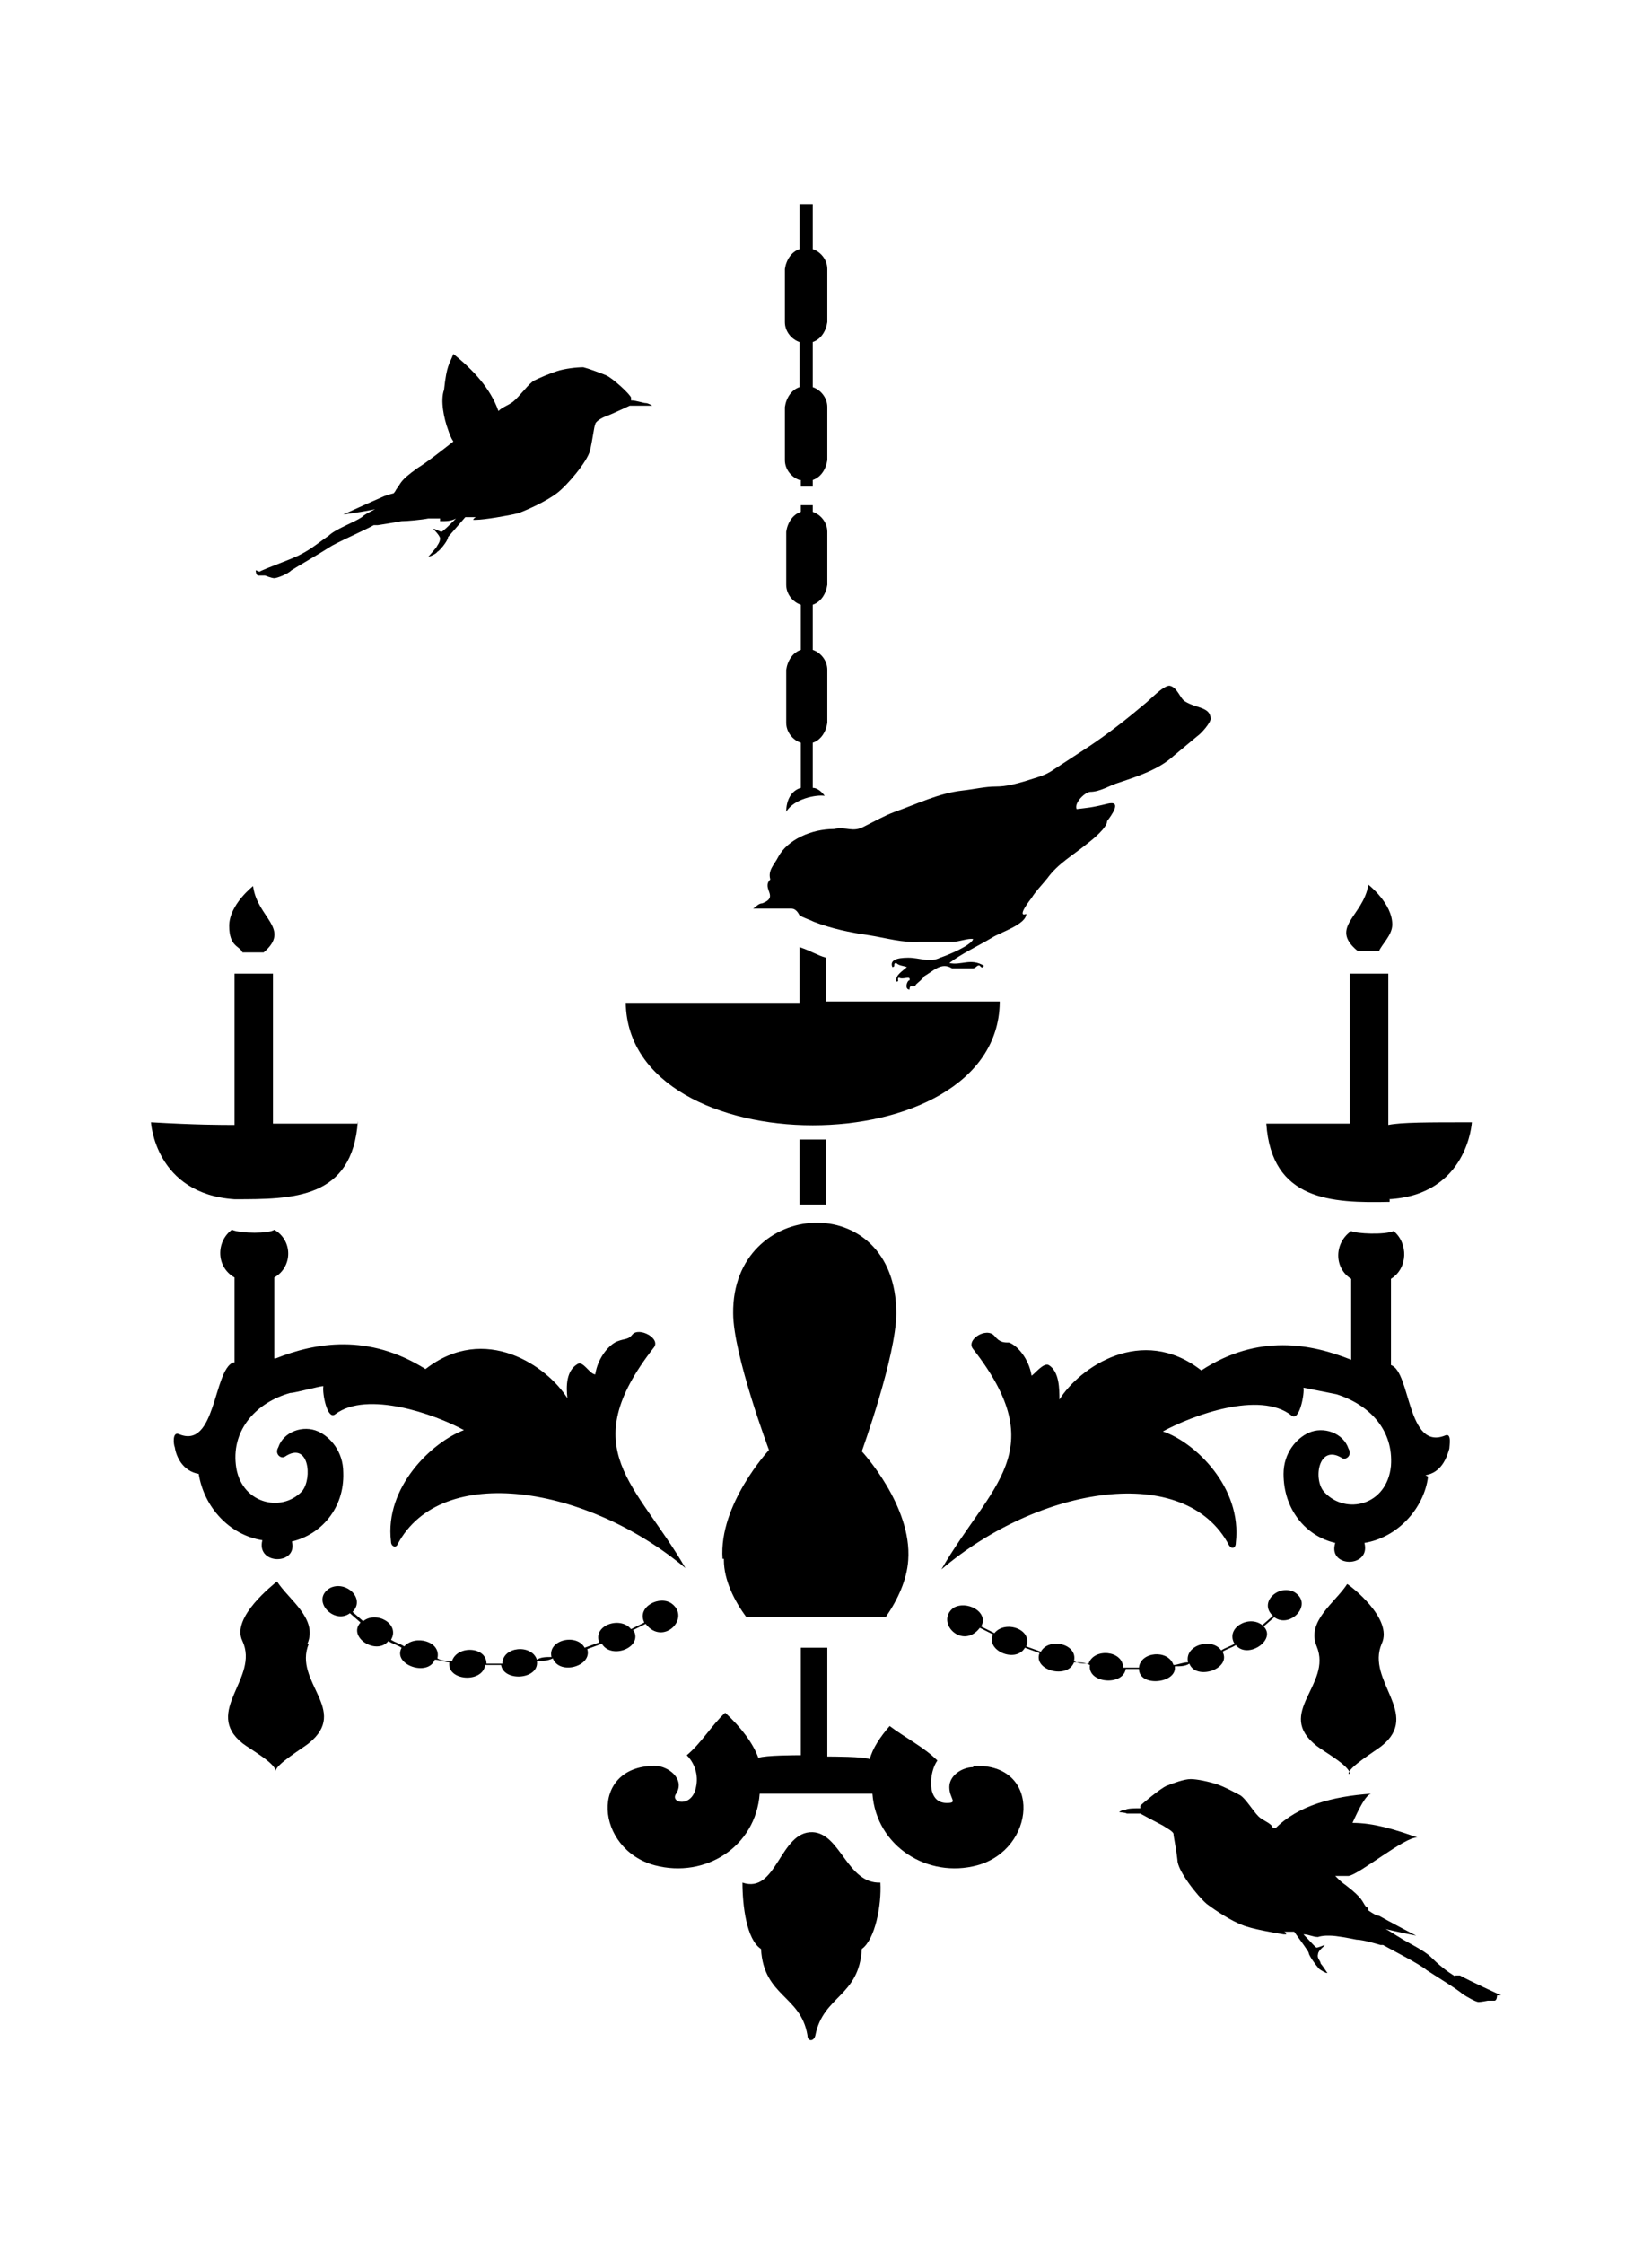
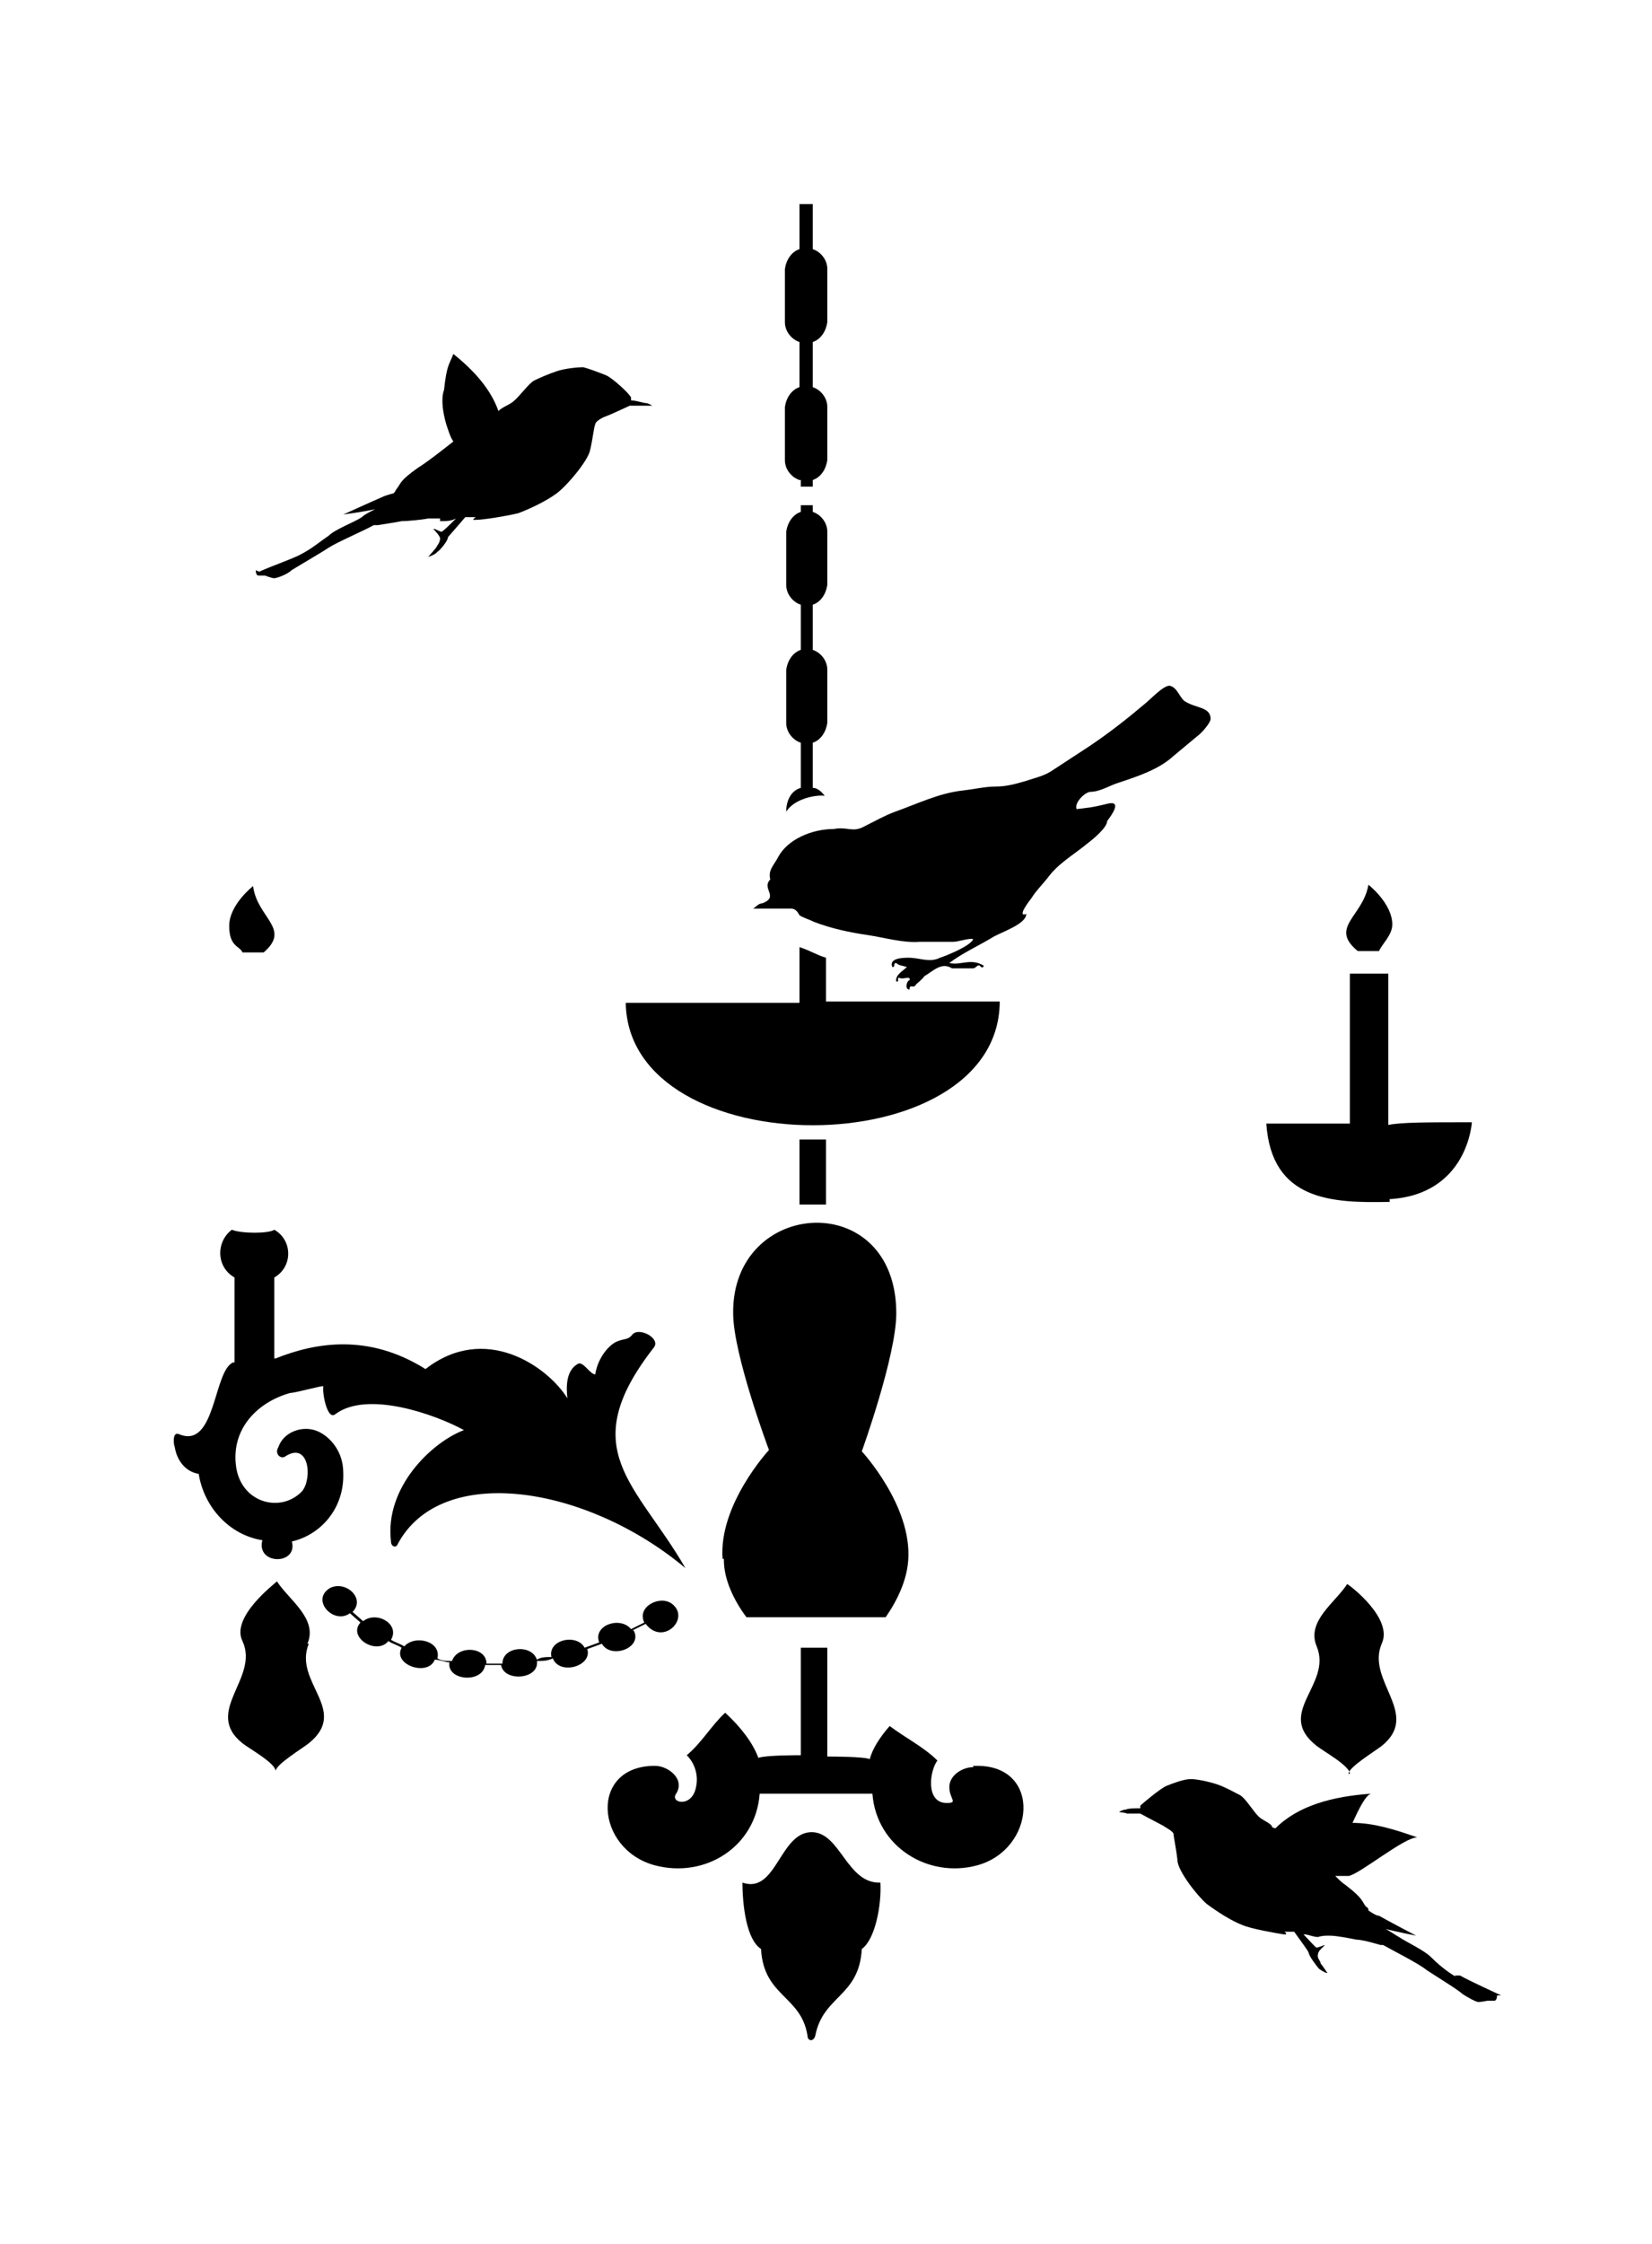
<svg xmlns="http://www.w3.org/2000/svg" version="1.1" id="Livello_1" x="0px" y="0px" viewBox="0 0 935.435 1270.055" style="enable-background:new 0 0 935.435 1270.055;" xml:space="preserve">
  <g id="Capa_1">
    <path d="M453.449,271.658v3.755h6.759v-3.755c4.506-1.502,7.51-6.008,8.26-11.264v-30.038c0-5.257-3.755-9.762-8.26-11.264v-25.533   c4.506-1.502,7.51-6.008,8.26-11.264v-30.038c0-5.257-3.755-9.762-8.26-11.264V115.46h-7.51v25.533   c-4.506,1.502-7.51,6.008-8.26,11.264v30.038c0,5.257,3.755,9.762,8.26,11.264v25.533c-4.506,1.502-7.51,6.008-8.26,11.264v30.038   c0,5.257,3.755,9.762,8.26,11.264l0,0H453.449z" />
    <rect x="452.698" y="644.884" width="15.019" height="36.797" />
    <path d="M566.093,566.784h-98.375v-24.782c-5.257-1.502-8.26-3.755-15.019-6.008v31.54h-98.375   c1.502,92.368,210.268,92.368,211.77,0l0,0L566.093,566.784z" />
    <path d="M448.193,514.217c2.253,0,3.755,2.253,4.506,3.755c2.253,1.502,5.257,2.253,8.26,3.755   c9.762,3.755,20.276,6.008,30.789,7.51c9.762,1.502,19.525,4.506,29.287,3.755c6.008,0,12.766,0,18.774,0   c3.004,0,9.011-2.253,11.264-1.502c-1.502,3.755-14.268,9.011-18.774,10.513c-6.008,3.004-11.264,0-18.023,0   s-10.513,1.502-9.011,5.257c2.253,0,0-2.253,2.253-2.253c1.502,1.502,3.755,1.502,6.008,2.253c-2.253,2.253-6.759,4.506-6.008,8.26   c2.253,0,0-1.502,1.502-2.253c2.253,1.502,6.759-1.502,6.008,1.502c-1.502,0-3.004,5.257,0,5.257c0-3.755,2.253,0,3.755-3.004   c0,0,4.506-3.755,4.506-4.506c5.257-3.004,9.762-8.26,15.77-4.506c3.755,0,8.26,0,12.015,0c1.502,0,2.253-2.253,3.755-1.502   c0,0,1.502,2.253,2.253,0c-7.51-4.506-12.766,0-19.525-1.502c6.759-5.257,16.521-9.762,24.031-14.268   c4.506-3.004,19.525-7.51,19.525-13.517c-6.008,2.253,3.004-9.011,3.004-9.011c2.253-3.755,6.008-7.51,9.011-11.264   c6.008-8.26,14.268-12.766,22.529-19.525c3.004-2.253,11.264-9.012,11.264-12.766c2.253-3.004,9.011-12.015,0-9.762   c-9.011,2.253-11.264,2.253-17.272,3.004c-1.502-3.004,3.755-9.011,7.51-9.762c6.008,0,11.264-3.755,16.521-5.257   c11.264-3.755,22.529-7.51,30.789-15.019c4.506-3.755,9.011-7.51,13.517-11.264c2.253-1.502,7.51-7.51,7.51-9.762   c0-6.759-8.26-6.008-14.268-9.762c-3.004-1.502-4.506-8.26-9.011-9.011c-3.755,0-11.264,8.26-14.268,10.513   c-9.762,8.26-20.276,16.521-31.54,24.031c-6.759,4.506-12.766,8.26-19.525,12.766c-5.257,3.755-9.762,4.506-16.521,6.759   c-5.257,1.502-10.513,3.004-16.521,3.004s-12.015,1.502-18.774,2.253c-13.517,1.502-25.533,7.51-38.299,12.015   c-6.008,2.253-11.264,5.257-17.272,8.26c-6.759,3.755-9.762,0-17.272,1.502c-12.766,0-26.283,6.008-31.54,15.77   c-2.253,4.506-6.008,7.51-4.506,12.766c-5.257,5.257,5.257,9.762-4.506,13.517c-2.253,0-3.755,2.253-5.257,3.004l0,0   c6.759,0,13.517,0,19.525,0C445.94,514.217,448.192,514.217,448.193,514.217z" />
    <path d="M466.966,450.386c0,0-3.004-4.506-6.759-4.506v-25.533c4.506-1.502,7.51-6.008,8.26-11.264v-30.038   c0-5.257-3.755-9.762-8.26-11.264v-25.533c4.506-1.502,7.51-6.008,8.26-11.264v-30.038c0-5.257-3.755-9.762-8.26-11.264v-3.755   h-6.759v3.755c-4.506,1.502-7.51,6.008-8.26,11.264v30.038c0,5.257,3.755,9.762,8.26,11.264v25.533   c-4.506,1.502-7.51,6.008-8.26,11.264v30.038c0,5.257,3.755,9.762,8.26,11.264v25.533l0,0c-5.257,1.502-8.26,6.759-8.26,13.517   C449.694,451.888,462.461,449.635,466.966,450.386z" />
    <path d="M786.123,678.677c45.057-2.253,47.31-43.555,47.31-43.555c-25.533,0-39.801,0-47.31,1.502v-85.609h-21.778v84.858h-47.31   c3.004,43.555,36.797,45.057,69.839,44.306v-1.502H786.123z" />
    <path d="M144.806,322.723c0,0,0,3.004,1.502,3.004h3.755c0,0,3.755,1.502,5.257,1.502s7.51-2.253,9.762-4.506   c2.253-1.502,16.521-9.762,21.027-12.766c4.506-3.004,20.276-9.762,25.533-12.766h2.253c0,0,9.762-1.502,13.517-2.253   c3.004,0,11.264-0.751,15.019-1.502h6.759v1.502c3.755,0,6.008,0,9.011-1.502c-3.755,3.755-7.51,7.51-8.261,7.51   s-4.506-2.253-4.506-1.502c0,0,3.755,3.755,3.755,5.257c0,2.253-1.502,3.755-2.253,5.257c0,0-3.755,4.506-4.506,5.257   c0,0,4.506-1.502,5.257-3.004c0.751,0,6.008-6.008,6.008-8.261c0,0,5.257-6.008,9.762-11.264h6.008c0,0-1.502,0.751-1.502,1.502   h1.502c4.506,0,18.023-2.253,24.031-3.755c6.008-2.253,15.77-6.759,21.778-11.264c6.008-4.506,17.272-18.023,18.774-24.031   c1.502-6.008,2.253-13.517,3.004-15.019c0-1.502,3.755-3.755,6.008-4.506s13.517-6.008,13.517-6.008h12.766   c0,0-2.253-1.502-3.755-1.502s-5.257-1.502-8.26-1.502v-1.502c0-1.502-10.513-11.264-14.268-12.766   c-3.755-1.502-9.762-3.755-12.766-4.506c-3.755,0-10.513,0.751-15.019,2.253c-4.506,1.502-9.762,3.755-12.766,5.257   c-3.004,1.502-8.261,9.011-12.015,12.015c-3.004,2.253-6.008,3.004-8.261,5.257c-4.506-12.766-14.268-23.28-25.533-32.291   c-2.253,6.008-3.755,6.008-5.257,20.276c-2.253,6.008,0,16.521,2.253,22.529c0.751,2.253,1.502,4.506,3.004,6.759   c-6.759,5.257-14.268,11.264-20.276,15.019c-10.513,7.51-9.011,8.261-12.015,12.015c0,0-0.751,1.502-1.502,2.253   c-3.004,0.751-5.257,1.502-6.759,2.253c-5.257,2.253-21.778,9.762-21.778,9.762s11.264-1.502,18.023-3.004   c-3.004,1.502-6.008,3.004-7.51,4.506c-4.506,3.004-15.019,6.759-18.774,10.513c-4.506,3.004-9.762,7.51-15.77,10.513   c-5.257,3.004-25.533,9.762-24.031,10.513c1.502,0.751,2.253,0,2.253,0S144.806,322.723,144.806,322.723z" />
    <path d="M768.851,538.248h12.015c1.502-3.755,7.51-9.012,7.51-15.019c0-12.015-13.517-22.529-13.517-22.529   C771.855,518.723,752.33,524.731,768.851,538.248z" />
-     <path d="M807.15,834.875c9.011-1.502,12.015-9.762,13.517-15.019c0-1.502,1.502-9.011-2.253-7.51   c-21.778,9.011-19.525-36.046-30.789-39.801l0,0v-48.812c9.762-6.008,9.762-20.276,1.502-27.034   c-5.257,2.253-21.027,1.502-24.031,0c-9.762,6.759-9.762,21.027,0,27.034v45.808l0,0c-22.529-9.011-52.567-15.019-84.858,6.008   c-33.793-26.283-69.088-1.502-80.352,16.521c0-6.008,0-15.77-6.008-19.525c-3.004-1.502-7.51,4.506-9.763,6.008   c-1.502-9.762-8.26-17.272-12.766-18.774c-3.004,0-5.257,0-8.261-3.755l0,0c-4.506-5.257-16.521,2.253-12.015,7.51   c45.057,57.824,9.762,76.597-18.023,124.659c55.571-47.31,138.176-60.827,162.957-13.517c1.502,2.253,3.755,1.502,3.755-1.502   c3.755-31.54-23.28-57.073-41.303-63.08c16.521-9.011,54.82-23.28,72.843-9.011c4.506,3.755,7.51-12.766,6.759-15.77   c0,0,15.019,3.004,18.774,3.755c18.774,6.008,32.291,20.276,30.789,40.552c-2.253,22.529-25.533,27.785-37.548,15.019   c-6.759-6.759-3.755-27.785,9.762-19.525c2.253,1.502,6.008-1.502,3.755-5.257c-3.004-9.011-14.268-12.766-22.529-9.011   c-6.759,3.004-14.268,11.264-14.268,23.28c0,20.276,12.766,35.295,29.287,39.05c-4.506,14.268,20.276,14.268,16.521,0   c18.774-3.004,33.793-19.525,36.046-37.548l0,0L807.15,834.875z" />
    <path d="M763.594,1003.841c0-3.755,15.019-12.766,18.774-15.77c22.529-18.023-9.011-36.797,0-57.824   c6.759-14.268-18.023-33.042-19.525-33.793c-6.759,10.513-23.28,21.027-17.272,35.295c9.011,21.778-24.031,37.548,0,56.322l0,0   c3.755,3.004,18.774,11.264,18.774,15.77l0,0H763.594z" />
    <path d="M409.894,882.937c0,11.264,6.008,23.28,12.766,32.291h78.85c6.759-9.762,12.015-21.027,12.766-32.291   c2.253-30.789-26.283-61.578-26.283-61.578s19.525-54.069,19.525-78.099c0-71.341-93.119-65.333-92.368,0   c0,23.28,20.276,77.349,20.276,77.349s-28.536,30.789-26.283,61.578h0.751V882.937z" />
    <path d="M460.208,1036.883c-18.774-0.751-20.276,35.295-39.801,28.536c0,12.766,2.253,32.291,10.513,37.548   c1.502,27.034,22.529,26.283,26.283,48.812c0,3.755,3.755,3.755,4.506,0c4.506-22.529,24.782-21.778,26.283-48.812   c7.51-5.257,11.264-24.782,10.513-37.548C479.733,1066.17,475.978,1037.634,460.208,1036.883z" />
-     <path d="M635.932,944.515h9.011c0,10.513,21.778,8.26,20.276-1.502c3.004,0,6.008,0,8.26-1.502   c3.755,9.762,24.031,3.004,18.774-6.759c2.253-1.502,5.257-2.253,7.51-3.755l0,0c6.759,8.26,23.28-3.004,15.77-10.513l6.008-5.257   c9.011,6.759,22.529-7.51,11.264-14.268c-9.011-4.506-20.276,6.008-12.015,13.517l-6.008,5.257   c-7.51-6.008-21.027,1.502-15.77,10.513c-2.253,1.502-5.257,2.253-7.51,3.755c-5.257-7.51-21.027-3.004-18.774,6.759   c-3.004,0-6.008,1.502-8.26,1.502c-3.004-9.011-18.774-7.51-19.525,1.502h-9.011c0-9.762-16.521-11.264-19.525-2.253   c-3.004,0-6.008,0-8.26-1.502c2.253-9.762-14.268-13.517-18.774-5.257l-8.26-3.004c3.755-9.762-12.015-15.019-18.023-7.51   l-7.51-3.755c4.506-8.26-8.26-15.019-15.77-10.513c-10.513,8.26,5.257,24.031,15.019,11.264l7.51,3.755   c-4.506,9.011,12.766,16.521,18.023,7.51l8.26,3.004c-3.755,9.762,15.77,15.019,19.525,5.257c3.004,0,6.008,0,9.011,1.502   c-1.502,10.513,18.774,12.015,20.276,2.253H635.932z" />
    <polygon points="419.656,1064.668 419.656,1065.419 419.656,1064.668  " />
    <polygon points="149.312,538.999 149.312,538.999 149.312,538.999  " />
    <path d="M824.422,1118.737c-5.257-3.004-10.513-7.51-14.268-11.264c-3.755-3.755-13.517-8.261-18.023-11.264   c-1.502-0.751-4.506-3.004-7.51-4.506c6.008,1.502,17.272,3.755,17.272,3.755s-15.77-8.261-21.027-11.264   c-1.502,0-3.755-1.502-6.008-3.004c0-0.751,0-1.502-1.502-2.253c-2.253-3.004-1.502-4.506-11.264-12.015   c-2.253-1.502-3.755-3.004-6.008-5.257h7.51c6.008-0.751,32.291-22.529,39.05-21.778c-12.766-4.506-24.782-8.261-36.797-8.261   c3.755-8.26,7.51-15.77,10.513-16.521c-21.778,1.502-41.303,6.759-54.069,19.525l0,0c0,0-2.253,0-2.253-1.502   c-2.253-2.253-5.257-3.004-7.51-5.257c-3.004-3.004-7.51-10.513-10.513-12.015c-3.004-1.502-8.26-4.506-12.766-6.008   c-4.506-1.502-11.264-3.004-15.019-3.004c-3.755,0-9.762,2.253-13.517,3.755s-14.268,10.513-15.019,11.264v1.502   c-3.004,0-6.759,0-8.26,0.751c-1.502,0-3.004,0.751-3.755,1.502l0,0c0,0,3.004,0,4.506,0.751h7.51c0,0,9.762,5.257,12.766,6.759   c2.253,1.502,5.257,3.004,6.008,4.506l0,0c0,1.502,1.502,8.26,2.253,15.019c0,6.008,11.264,20.276,16.521,24.782   c6.008,4.506,14.268,9.762,20.276,12.015c5.257,2.253,18.774,4.506,23.28,5.257h1.502c0,0,0-1.502-1.502-1.502h6.008   c3.755,5.257,8.26,11.264,8.26,12.015c0,1.502,4.506,7.51,5.257,8.26c0,0.751,5.257,3.755,5.257,3.004c0,0-3.004-4.506-3.755-5.257   c0-1.502-2.253-3.004-1.502-5.257c0-2.253,3.755-4.506,3.755-5.257c0,0-3.755,1.502-4.506,1.502c-0.751,0-3.755-3.755-7.51-7.51   c3.004,0,5.257,1.502,8.26,1.502l0,0c2.253-0.751,4.506-0.751,5.257-0.751h1.502c3.755,0,11.264,1.502,15.019,2.253   c3.755,0,13.517,3.004,13.517,3.004h1.502c5.257,3.004,20.276,10.513,24.782,14.268c4.506,3.004,18.023,11.264,20.276,13.517   c2.253,1.502,7.51,4.506,9.011,4.506s5.257-0.751,5.257-0.751h3.755c1.502,0,1.502-3.004,1.502-3.004h2.253   c0,0-18.023-8.26-23.28-11.264h-3.004L824.422,1118.737z" />
    <path d="M551.073,1000.086c-6.008,0-13.517,4.506-13.517,11.264c0,6.759,5.257,9.011-1.502,9.011   c-12.015,0-9.762-18.023-5.257-24.031c-7.51-7.51-18.023-12.766-27.034-19.525c-5.257,6.008-9.762,12.766-11.264,18.774   c-3.004-1.502-21.778-1.502-24.031-1.502V932.5h-15.019v60.827c-2.253,0-20.276,0-24.031,1.502   c-3.004-8.26-9.762-17.272-18.774-25.533c-7.51,6.759-13.517,17.272-21.778,24.031c4.506,4.506,6.759,11.264,5.257,18.023   c-2.253,12.015-15.019,9.011-11.264,3.755c5.257-8.26-4.506-15.77-12.015-15.77c-37.548,0-33.793,47.31,0,56.322   c28.536,7.51,57.073-10.513,59.326-40.552h63.831c2.253,30.038,31.54,48.061,59.326,40.552c33.042-9.011,36.797-56.322,0-56.322   h-2.253V1000.086z" />
    <path d="M358.078,922.737l7.51-3.755c9.762,12.766,25.533-3.004,15.019-11.264c-6.759-5.257-20.276,1.502-15.77,10.513l-7.51,3.755   c-6.008-7.51-21.778-2.253-18.023,7.51l-8.26,3.004c-4.506-8.26-21.027-4.506-18.774,5.257c-3.004,0-6.008,0-8.261,1.502   c-3.004-9.011-19.525-7.51-19.525,2.253h-9.012c0-9.762-16.521-10.513-19.525-1.502c-3.004,0-6.008,0-8.261-1.502   c2.253-9.762-12.766-13.517-18.774-6.759c-2.253-1.502-5.257-2.253-7.51-3.755c5.257-9.011-8.261-16.521-15.77-10.513l-6.008-5.257   c7.51-7.51-3.755-18.023-12.766-13.517c-11.264,6.759,2.253,21.027,11.264,14.268l6.008,5.257   c-7.51,8.26,9.011,18.774,15.77,10.513c2.253,1.502,5.257,2.253,7.51,3.755c-5.257,9.763,15.019,16.521,18.774,6.759   c3.004,0,6.008,1.502,8.261,1.502l0,0c-1.502,10.513,18.774,12.015,20.276,1.502h9.011c1.502,9.762,21.778,8.26,20.276-2.253   c3.004,0,6.008,0,9.012-1.502c3.755,9.762,22.529,4.506,19.525-5.257l8.26-3.004c5.257,9.011,23.28,2.253,18.023-7.51   C358.829,922.737,358.078,922.737,358.078,922.737z" />
    <path d="M149.312,538.999c15.77-13.517-3.755-19.525-6.008-37.548c0,0-13.517,10.513-13.517,22.529   c0,12.015,6.008,11.264,7.51,15.019H149.312z" />
-     <path d="M201.879,635.872h-47.31v-84.858h-21.778v85.609c-7.51,0-21.778,0-47.31-1.502c0,0,2.253,40.552,47.31,43.555   c33.042,0,66.835,0,69.839-44.306v1.502H201.879z" />
    <path d="M174.094,930.247c6.008-14.268-10.513-24.782-17.272-35.295c-1.502,1.502-26.283,20.276-19.525,33.793   c9.762,21.027-22.529,39.801,0,57.824c3.755,3.004,18.774,11.264,18.774,15.77c0-3.755,15.019-12.766,18.774-15.77   c23.28-18.774-9.011-34.544,0-56.322H174.094z" />
    <path d="M165.082,872.423c16.521-3.755,30.038-18.774,29.287-39.05c0-12.015-7.51-20.276-14.268-23.28   c-8.261-3.755-19.525,0-22.529,9.011c-2.253,3.755,1.502,6.759,3.755,5.257c13.517-9.011,15.77,12.015,9.762,19.525   c-12.015,12.766-35.295,6.759-37.548-15.019c-2.253-20.276,12.015-35.295,30.789-40.552c3.004,0,18.774-4.506,18.774-3.755   c-0.751,3.755,2.253,19.525,6.759,15.77c18.023-13.517,56.322,0,72.843,9.011c-18.023,6.759-45.057,32.291-41.303,63.08   c0,3.004,3.004,3.755,3.755,1.502l0,0c24.782-46.559,107.387-33.042,162.958,13.517c-27.785-48.061-63.08-66.835-18.023-124.659   c4.506-5.257-8.26-12.015-12.015-7.51c-2.253,3.004-4.506,2.253-8.26,3.755c-4.506,1.502-11.264,9.011-12.766,18.774   c-3.004,0-6.759-7.51-9.762-6.008c-6.759,3.755-6.759,12.766-6.008,19.525c-11.264-18.023-46.559-42.804-80.352-16.521   c-32.291-20.276-62.329-15.019-84.858-6.008h-0.751v-45.808c10.513-6.008,10.513-21.027,0-27.034   c-3.004,2.253-18.774,2.253-24.031,0c-9.011,6.759-9.011,21.027,1.502,27.034v48.061h-0.751   c-11.264,4.506-9.762,49.563-30.789,40.552c-3.755-1.502-3.004,6.008-2.253,7.51c0.751,5.257,4.506,13.517,13.517,15.019   c3.004,18.774,17.272,34.544,36.046,37.548c-3.755,14.268,21.027,14.268,16.521,0l0,0L165.082,872.423z" />
  </g>
</svg>